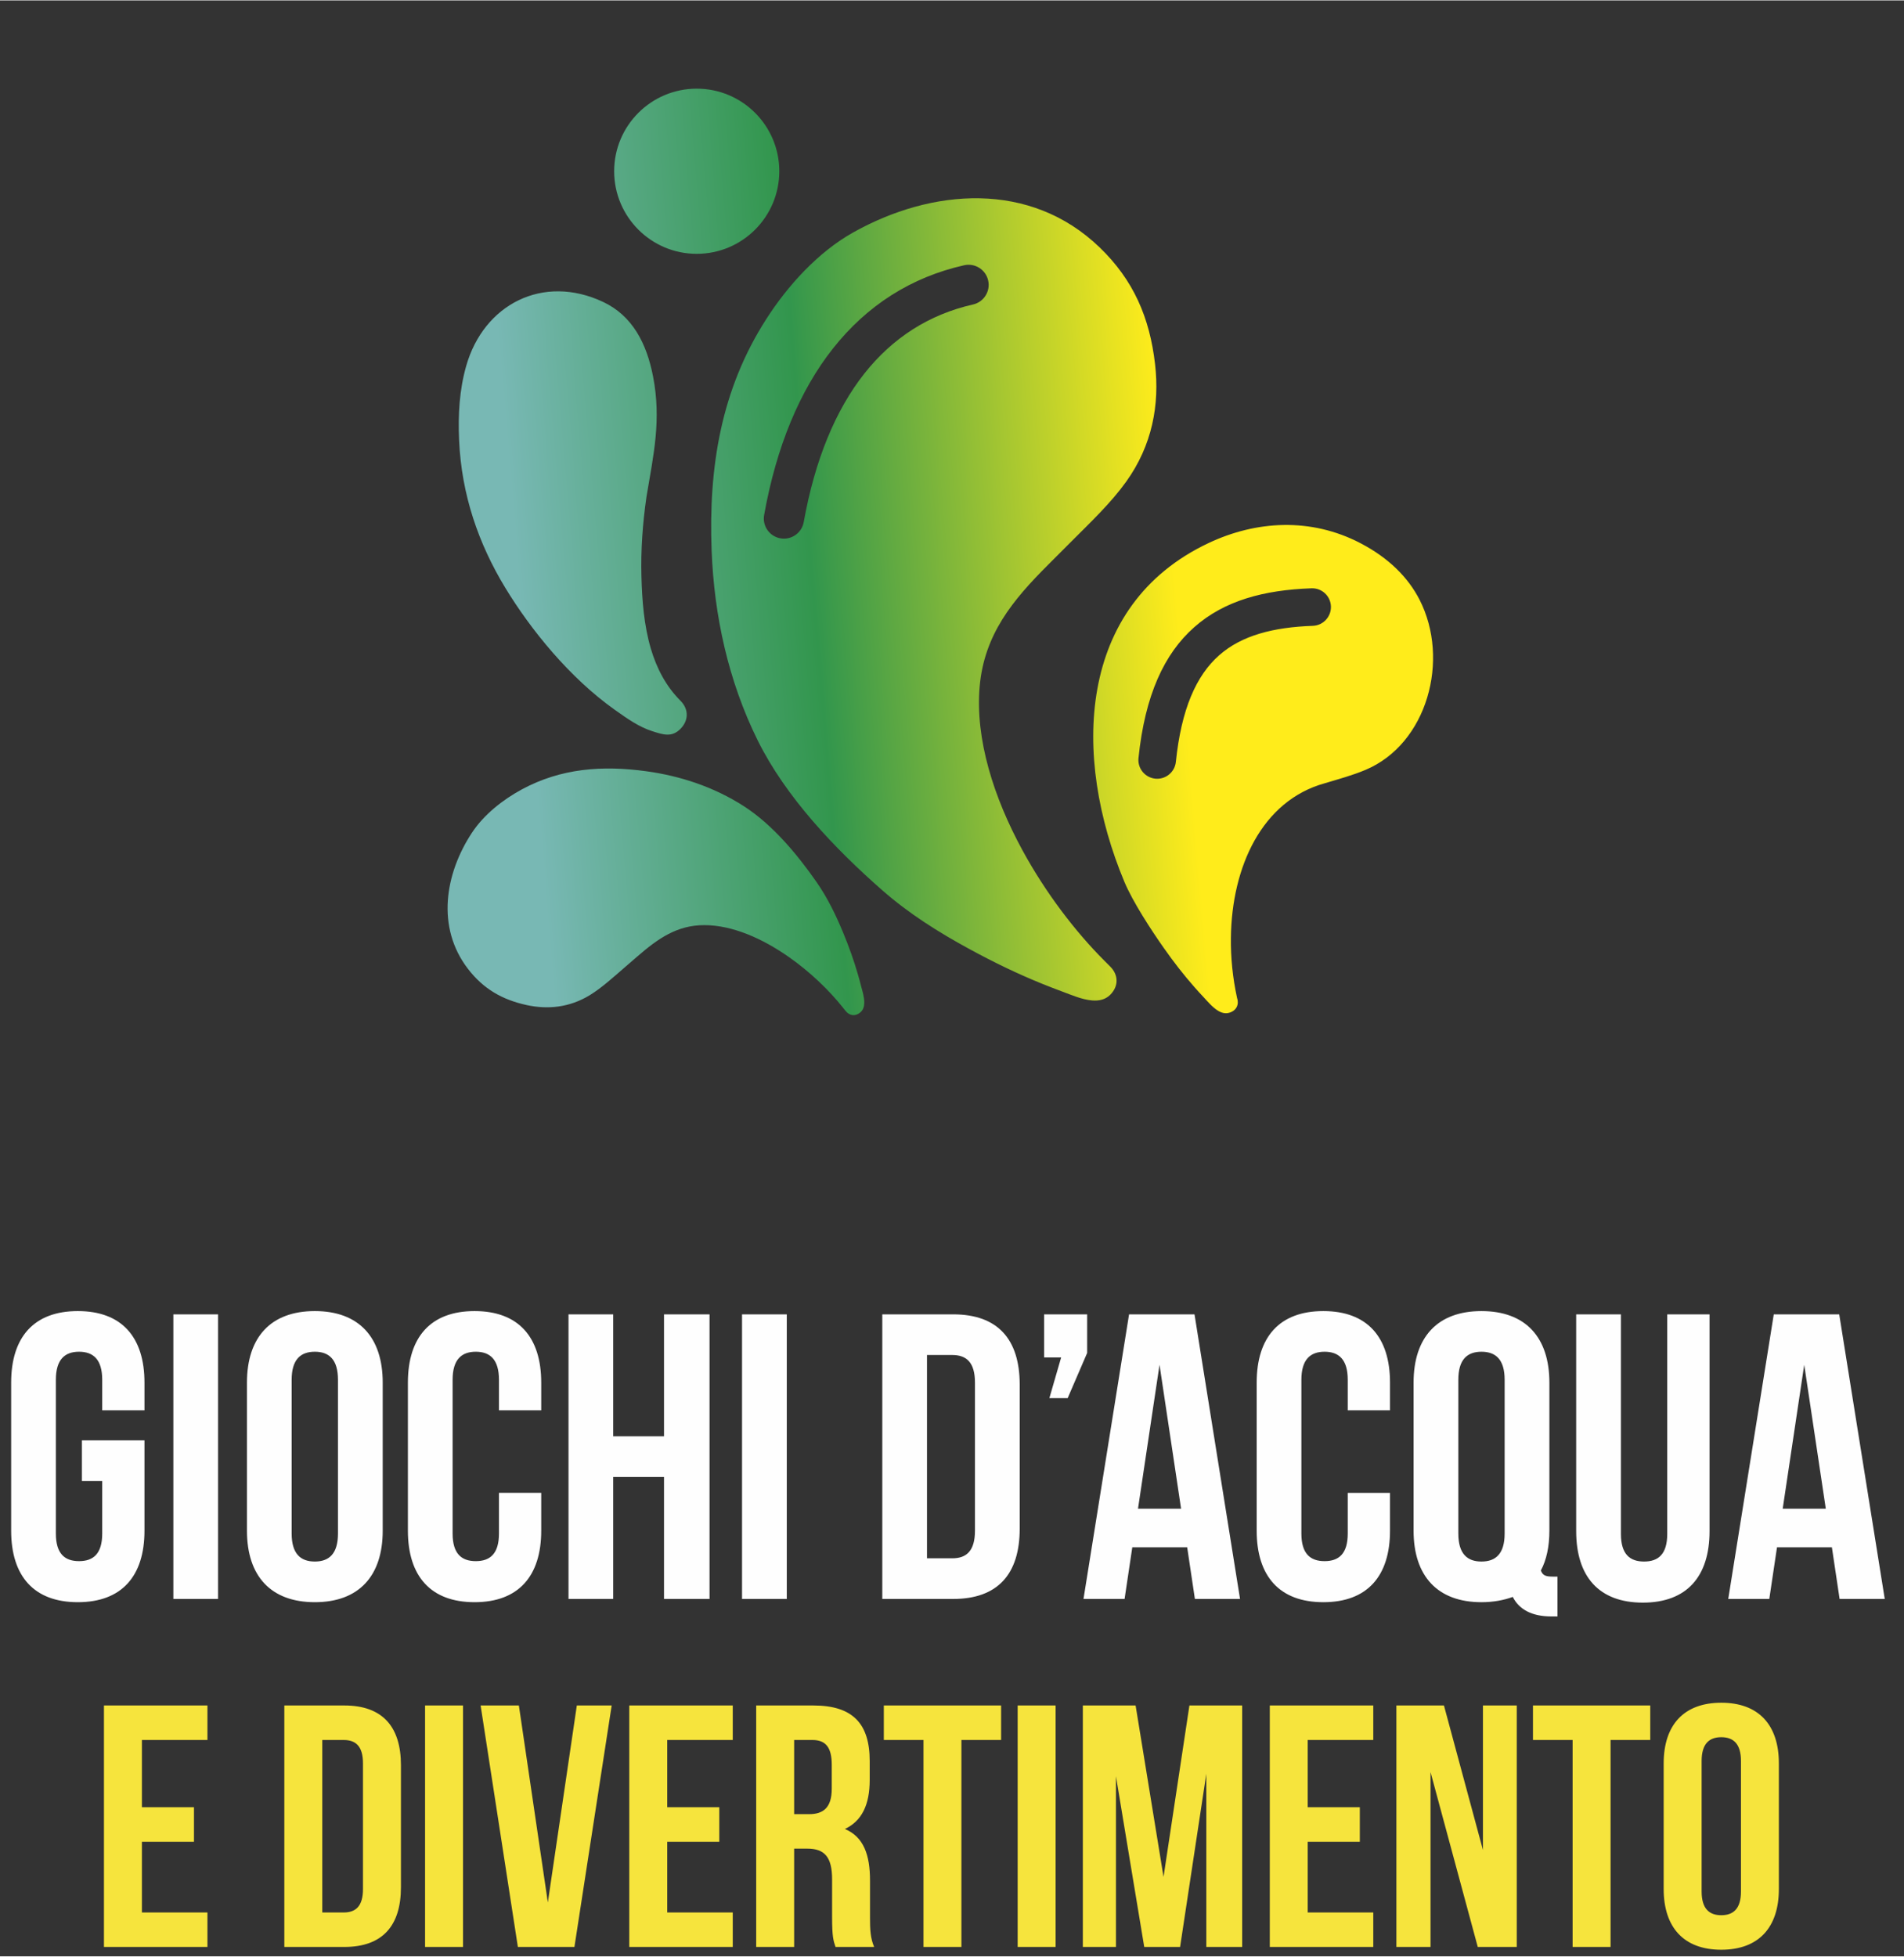
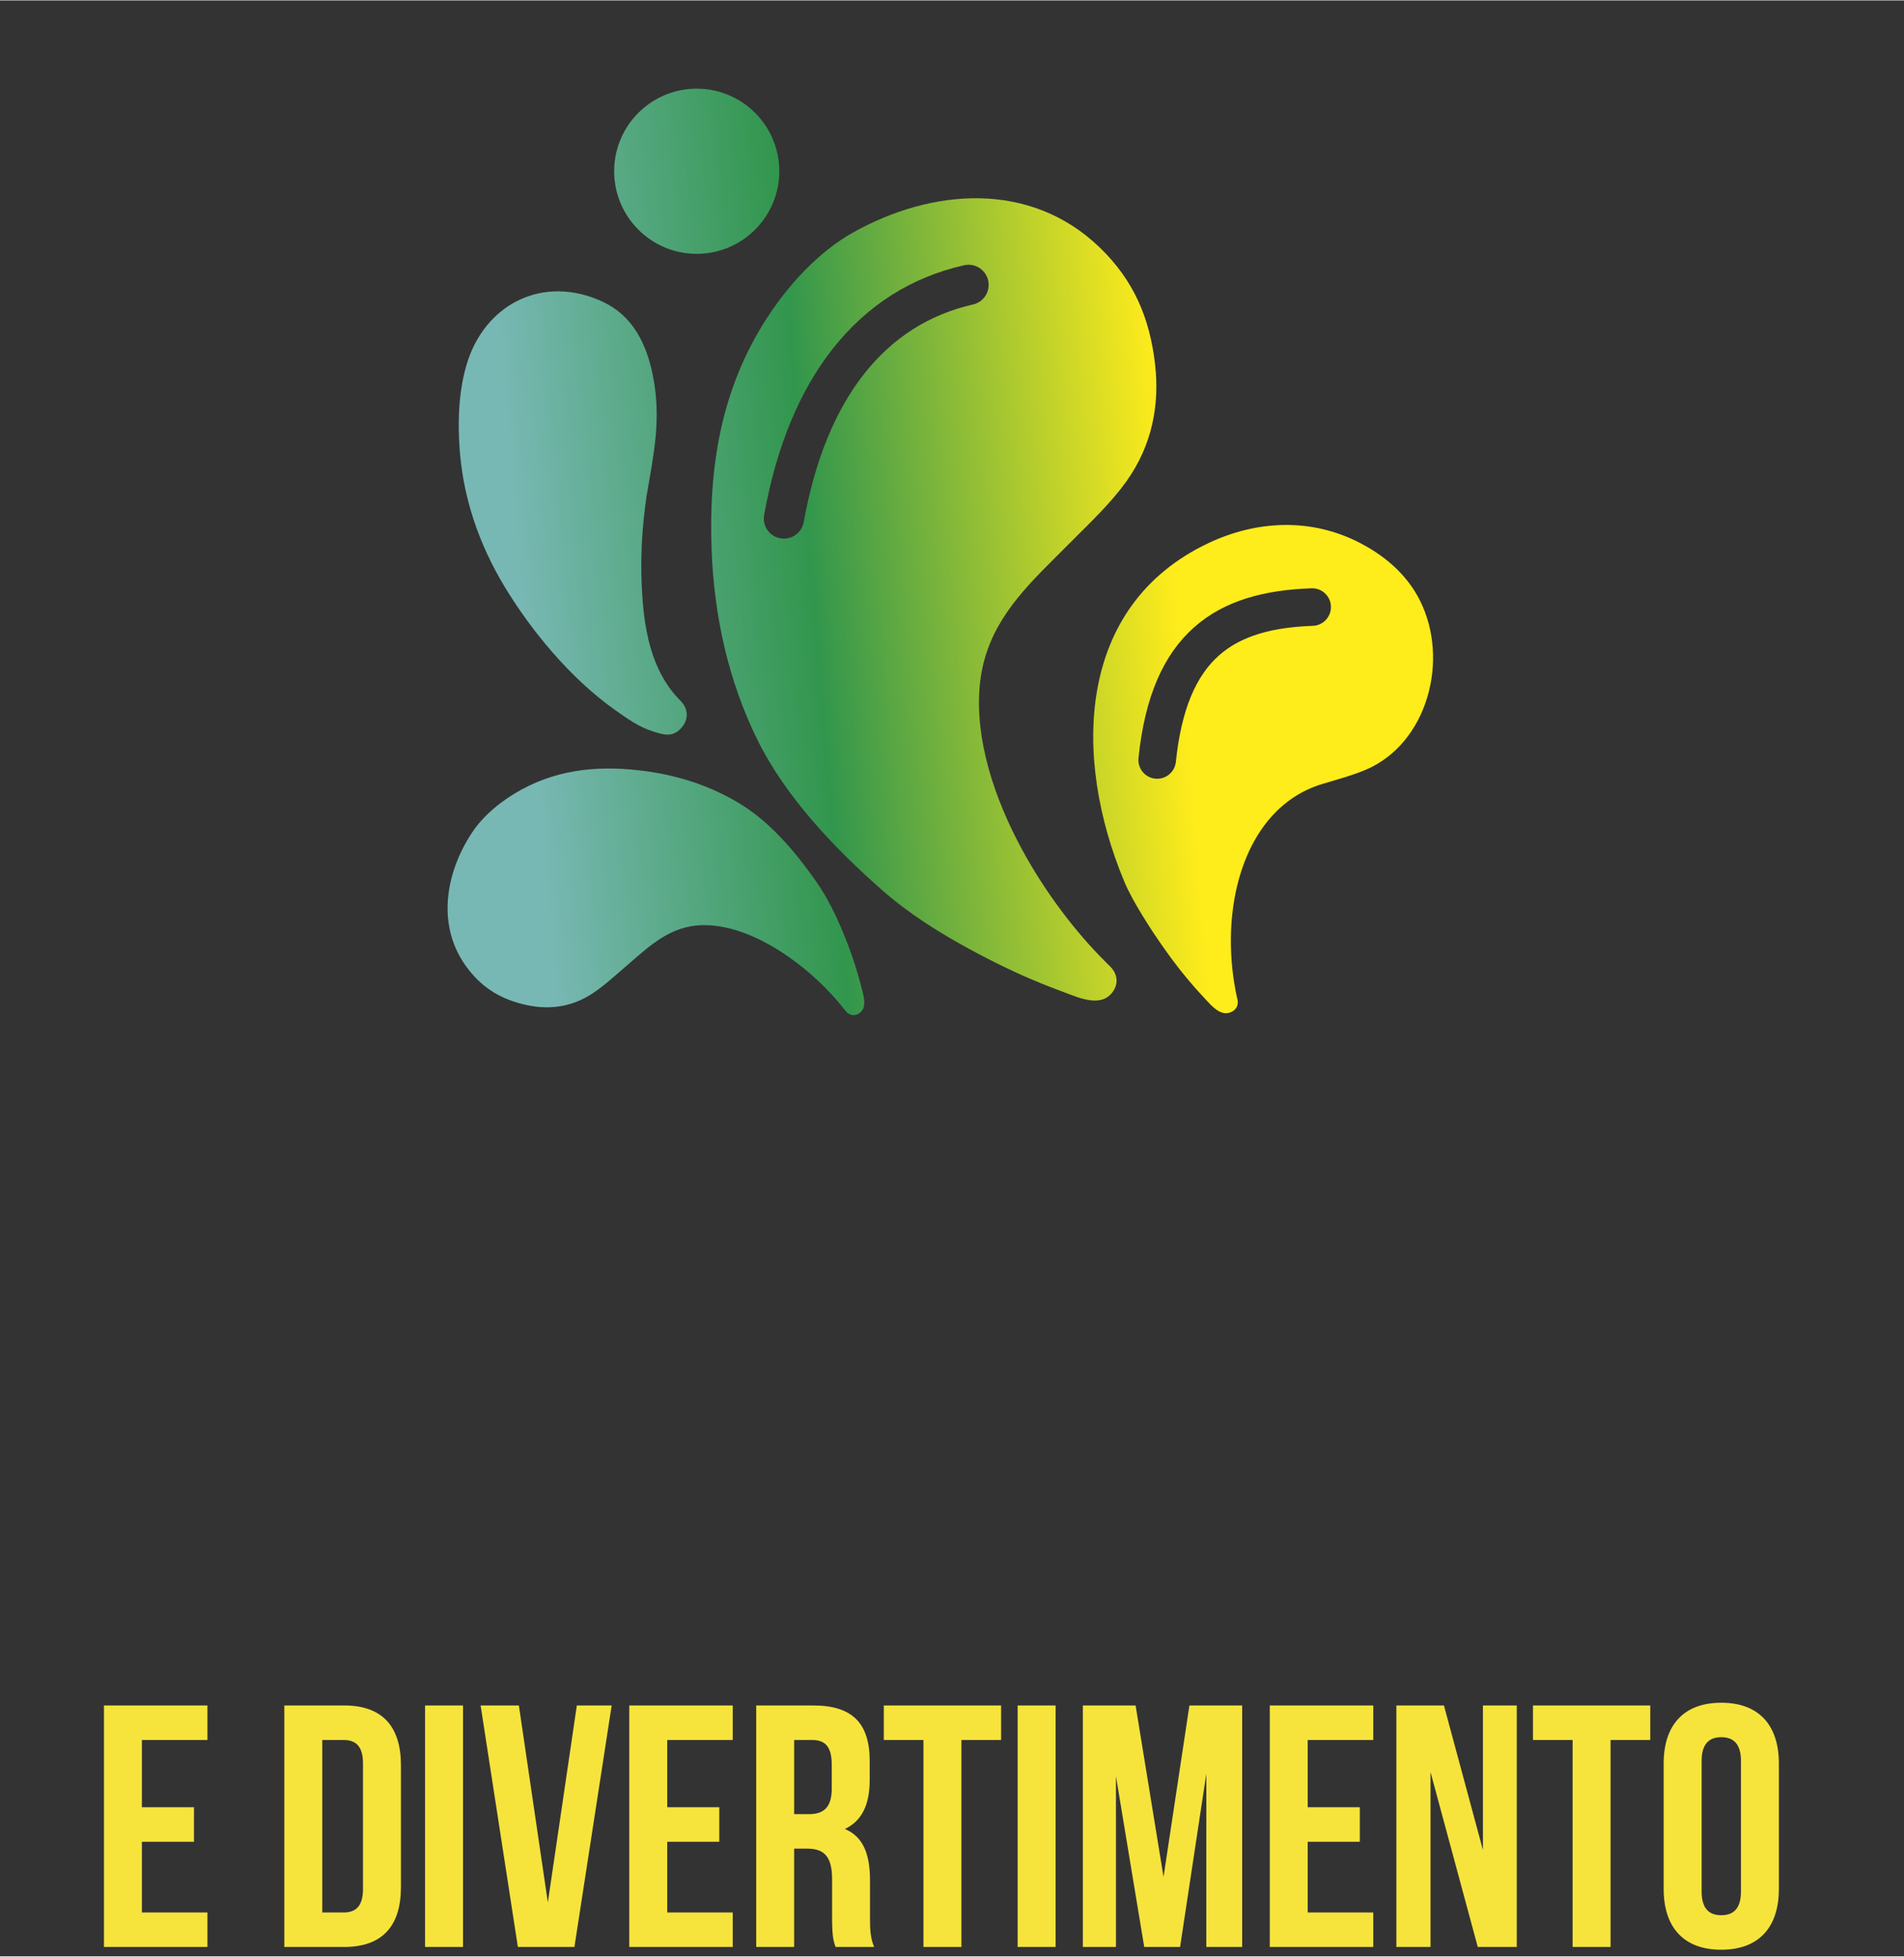
<svg xmlns="http://www.w3.org/2000/svg" xml:space="preserve" width="437px" height="449px" version="1.1" style="shape-rendering:geometricPrecision; text-rendering:geometricPrecision; image-rendering:optimizeQuality; fill-rule:evenodd; clip-rule:evenodd" viewBox="0 0 437 448.81">
  <rect x="0" y="0" width="437" height="448.81" fill="#333333" stroke="none" />
  <defs>
    <style type="text/css">
   
    .fil0 {fill:none}
    .fil1 {fill:#FEFEFE;fill-rule:nonzero}
    .fil2 {fill:#F6E43D;fill-rule:nonzero}
    .fil3 {fill:url(#id0)}
   
  </style>
    <linearGradient id="id0" gradientUnits="userSpaceOnUse" x1="98.33" y1="167.6" x2="290.24" y2="151.32">
      <stop offset="0" style="stop-opacity:1; stop-color:#78B8B4" />
      <stop offset="0.122" style="stop-opacity:1; stop-color:#78B8B4" />
      <stop offset="0.471" style="stop-opacity:1; stop-color:#32964D" />
      <stop offset="0.902" style="stop-opacity:1; stop-color:#FFEC1B" />
      <stop offset="1" style="stop-opacity:1; stop-color:#FFEC1B" />
    </linearGradient>
  </defs>
  <g id="Livello_x0020_1">
-     <rect class="fil0" x="-0.93" y="0.59" width="437" height="448.81" />
    <g id="_2049363233760">
-       <path class="fil1" d="M18.8 339.75l4.66 0 0 12.04c0,4.66 -2.05,6.34 -5.32,6.34 -3.26,0 -5.32,-1.68 -5.32,-6.34l0 -35.27c0,-4.67 2.06,-6.44 5.32,-6.44 3.27,0 5.32,1.77 5.32,6.44l0 7 9.7 0 0 -6.35c0,-10.45 -5.22,-16.42 -15.3,-16.42 -10.07,0 -15.3,5.97 -15.3,16.42l0 33.96c0,10.45 5.23,16.42 15.3,16.42 10.08,0 15.3,-5.97 15.3,-16.42l0 -20.71 -14.36 0 0 9.33zm20.99 27.06l10.26 0 0 -65.31 -10.26 0 0 65.31zm27.15 -50.29c0,-4.67 2.05,-6.44 5.32,-6.44 3.26,0 5.31,1.77 5.31,6.44l0 35.27c0,4.66 -2.05,6.43 -5.31,6.43 -3.27,0 -5.32,-1.77 -5.32,-6.43l0 -35.27zm-10.26 34.61c0,10.45 5.5,16.42 15.58,16.42 10.07,0 15.58,-5.97 15.58,-16.42l0 -33.96c0,-10.45 -5.51,-16.42 -15.58,-16.42 -10.08,0 -15.58,5.97 -15.58,16.42l0 33.96zm57.84 -8.67l0 9.33c0,4.66 -2.05,6.34 -5.32,6.34 -3.26,0 -5.32,-1.68 -5.32,-6.34l0 -35.27c0,-4.67 2.06,-6.44 5.32,-6.44 3.27,0 5.32,1.77 5.32,6.44l0 7 9.7 0 0 -6.35c0,-10.45 -5.22,-16.42 -15.3,-16.42 -10.07,0 -15.3,5.97 -15.3,16.42l0 33.96c0,10.45 5.23,16.42 15.3,16.42 10.08,0 15.3,-5.97 15.3,-16.42l0 -8.67 -9.7 0zm26.22 -3.64l11.66 0 0 27.99 10.45 0 0 -65.31 -10.45 0 0 27.99 -11.66 0 0 -27.99 -10.26 0 0 65.31 10.26 0 0 -27.99zm29.57 27.99l10.27 0 0 -65.31 -10.27 0 0 65.31zm32.19 0l16.24 0c10.26,0 15.3,-5.69 15.3,-16.14l0 -33.03c0,-10.45 -5.04,-16.14 -15.3,-16.14l-16.24 0 0 65.31zm16.05 -55.98c3.27,0 5.22,1.68 5.22,6.34l0 33.96c0,4.67 -1.95,6.35 -5.22,6.35l-5.79 0 0 -46.65 5.79 0zm25 0.56l-2.7 9.33 4.2 0 4.47 -10.36 0 -8.86 -9.88 0 0 9.89 3.91 0zm30.61 -9.89l-15.02 0 -10.46 65.31 9.43 0 1.77 -11.85 12.6 0 1.77 11.85 10.36 0 -10.45 -65.31zm-8.03 11.57l4.95 33.03 -9.89 0 4.94 -33.03zm43.2 29.39l0 9.33c0,4.66 -2.05,6.34 -5.32,6.34 -3.26,0 -5.32,-1.68 -5.32,-6.34l0 -35.27c0,-4.67 2.06,-6.44 5.32,-6.44 3.27,0 5.32,1.77 5.32,6.44l0 7 9.7 0 0 -6.35c0,-10.45 -5.22,-16.42 -15.3,-16.42 -10.07,0 -15.3,5.97 -15.3,16.42l0 33.96c0,10.45 5.23,16.42 15.3,16.42 10.08,0 15.3,-5.97 15.3,-16.42l0 -8.67 -9.7 0zm15.11 8.67c0,10.45 5.51,16.42 15.58,16.42 2.71,0 5.14,-0.46 7.19,-1.21 1.4,2.8 4.29,4.48 8.86,4.48l1.4 0 0 -9.14 -0.93 0c-1.68,0 -2.43,-0.19 -2.89,-1.4 1.3,-2.43 1.96,-5.51 1.96,-9.15l0 -33.96c0,-10.45 -5.51,-16.42 -15.59,-16.42 -10.07,0 -15.58,5.97 -15.58,16.42l0 33.96zm10.27 -34.61c0,-4.67 2.05,-6.44 5.31,-6.44 3.27,0 5.32,1.77 5.32,6.44l0 35.27c0,4.66 -2.05,6.43 -5.32,6.43 -3.26,0 -5.31,-1.77 -5.31,-6.43l0 -35.27zm27.05 -15.02l0 49.73c0,10.45 5.23,16.42 15.3,16.42 10.08,0 15.31,-5.97 15.31,-16.42l0 -49.73 -9.71 0 0 50.38c0,4.66 -2.05,6.34 -5.32,6.34 -3.26,0 -5.31,-1.68 -5.31,-6.34l0 -50.38 -10.27 0zm60.37 0l-15.02 0 -10.45 65.31 9.42 0 1.77 -11.85 12.6 0 1.77 11.85 10.36 0 -10.45 -65.31zm-8.03 11.57l4.95 33.03 -9.89 0 4.94 -33.03z" />
      <path class="fil2" d="M32.57 399.17l15.04 0 0 -7.92 -23.75 0 0 55.41 23.75 0 0 -7.91 -15.04 0 0 -16.23 11.95 0 0 -7.92 -11.95 0 0 -15.43zm32.69 47.49l13.78 0c8.71,0 12.98,-4.82 12.98,-13.69l0 -28.03c0,-8.86 -4.27,-13.69 -12.98,-13.69l-13.78 0 0 55.41zm13.62 -47.49c2.77,0 4.43,1.42 4.43,5.38l0 28.81c0,3.96 -1.66,5.39 -4.43,5.39l-4.91 0 0 -39.58 4.91 0zm18.68 47.49l8.71 0 0 -55.41 -8.71 0 0 55.41zm21.53 -55.41l-8.78 0 8.55 55.41 12.98 0 8.55 -55.41 -8 0 -6.65 45.2 -6.65 -45.2zm34.05 7.92l15.04 0 0 -7.92 -23.75 0 0 55.41 23.75 0 0 -7.91 -15.04 0 0 -16.23 11.95 0 0 -7.92 -11.95 0 0 -15.43zm47.49 47.49c-0.87,-2.05 -0.95,-4.03 -0.95,-6.72l0 -8.55c0,-5.78 -1.42,-9.98 -5.77,-11.8 3.88,-1.82 5.7,-5.54 5.7,-11.24l0 -4.36c0,-8.55 -3.88,-12.74 -12.91,-12.74l-13.14 0 0 55.41 8.71 0 0 -22.56 3.01 0c3.96,0 5.7,1.9 5.7,7.05l0 8.71c0,4.51 0.31,5.38 0.79,6.8l8.86 0zm-14.17 -47.49c3.09,0 4.44,1.74 4.44,5.7l0 5.46c0,4.43 -1.98,5.86 -5.23,5.86l-3.4 0 0 -17.02 4.19 0zm16.39 0l9.1 0 0 47.49 8.71 0 0 -47.49 9.11 0 0 -7.92 -26.92 0 0 7.92zm30.72 47.49l8.71 0 0 -55.41 -8.71 0 0 55.41zm27.07 -55.41l-12.11 0 0 55.41 7.6 0 0 -39.18 6.49 39.18 8.23 0 6.02 -39.74 0 39.74 8.23 0 0 -55.41 -12.11 0 -5.94 39.34 -6.41 -39.34zm39.5 7.92l15.05 0 0 -7.92 -23.75 0 0 55.41 23.75 0 0 -7.91 -15.05 0 0 -16.23 11.96 0 0 -7.92 -11.96 0 0 -15.43zm39.03 47.49l8.95 0 0 -55.41 -7.76 0 0 33.17 -8.95 -33.17 -10.92 0 0 55.41 7.84 0 0 -40.13 10.84 40.13zm12.67 -47.49l9.1 0 0 47.49 8.71 0 0 -47.49 9.11 0 0 -7.92 -26.92 0 0 7.92zm38.71 4.82c0,-3.95 1.74,-5.46 4.51,-5.46 2.78,0 4.52,1.51 4.52,5.46l0 29.93c0,3.96 -1.74,5.46 -4.52,5.46 -2.77,0 -4.51,-1.5 -4.51,-5.46l0 -29.93zm-8.71 29.37c0,8.87 4.67,13.94 13.22,13.94 8.55,0 13.22,-5.07 13.22,-13.94l0 -28.81c0,-8.87 -4.67,-13.93 -13.22,-13.93 -8.55,0 -13.22,5.06 -13.22,13.93l0 28.81z" />
      <path class="fil3" d="M108.33 190.97c2.77,-4.19 7.13,-7.59 11.41,-9.91 9.05,-4.9 18.58,-5.55 28.54,-4.19 7.87,1.07 15.61,3.63 22.41,8 6.53,4.19 12.22,10.97 16.72,17.43 2.53,3.64 4.43,7.56 6.11,11.62 1.37,3.33 2.46,6.38 3.38,9.56 0.26,0.89 0.51,1.8 0.74,2.72 0.29,1.1 0.74,2.52 0.72,3.78 0,0.87 -0.23,1.66 -0.88,2.22 -1.17,1.01 -2.52,0.79 -3.41,-0.33 -0.21,-0.26 -0.42,-0.52 -0.62,-0.78 -3.2,-4.02 -7.56,-8.21 -12.43,-11.61 -6.06,-4.24 -12.91,-7.27 -19.31,-7.29 -6.34,-0.03 -10.77,3.15 -15.43,7.19 -0.93,0.8 -1.87,1.61 -2.8,2.42 -2.95,2.55 -5.38,4.78 -8.13,6.47 -4.65,2.83 -9.63,3.32 -14.51,2.25 -5.52,-1.21 -9.88,-3.66 -13.45,-8.32 -7.31,-9.52 -5.27,-21.82 0.94,-31.23zm112.95 -130.2c2.49,-0.56 4.96,1 5.52,3.49 0.56,2.49 -1,4.96 -3.49,5.52 -10.01,2.26 -18.4,7.6 -24.91,15.82 -6.63,8.39 -11.37,19.82 -13.93,34.1 -0.45,2.51 -2.85,4.18 -5.36,3.73 -2.51,-0.45 -4.18,-2.85 -3.73,-5.35 2.84,-15.81 8.21,-28.61 15.78,-38.19 7.85,-9.94 18.01,-16.39 30.12,-19.12zm79.73 74.13c2.38,-0.09 4.38,1.77 4.46,4.15 0.08,2.38 -1.78,4.38 -4.16,4.46 -8.98,0.32 -16.3,2.16 -21.51,6.77 -5.25,4.64 -8.67,12.35 -9.92,24.44 -0.24,2.37 -2.36,4.1 -4.73,3.86 -2.37,-0.25 -4.09,-2.36 -3.85,-4.73 1.49,-14.44 5.91,-23.94 12.79,-30.02 6.92,-6.12 16.02,-8.55 26.92,-8.93zm-42.96 67.32c1.94,4.63 6.16,11.08 9.02,15.15 2.35,3.35 4.61,6.24 7.09,9.06 0.7,0.79 1.41,1.58 2.15,2.36 0.88,0.95 1.97,2.24 3.18,3 0.83,0.52 1.73,0.78 2.66,0.5 1.67,-0.5 2.29,-1.93 1.76,-3.46 -0.98,-4.52 -1.46,-9.17 -1.4,-13.73 0.19,-16.3 7.13,-31.48 21.56,-35.47 3.14,-0.94 6.34,-1.81 9.32,-3.06 14.22,-5.97 19.44,-25.3 12.43,-39.03 -2.62,-5.13 -7.06,-9.58 -13.49,-12.95 -11.53,-6.05 -24.12,-5.17 -34.91,-0.09 -30.38,14.31 -31.33,49.11 -19.37,77.72zm-62.28 -148.95c-8.05,4.52 -14.97,12.17 -19.89,19.84 -10.44,16.25 -13.27,34.09 -12.55,53.1 0.57,15.02 3.86,30.03 10.57,43.58 6.44,13.01 17.71,24.86 28.61,34.41 6.14,5.38 12.9,9.62 19.94,13.45 5.78,3.15 11.11,5.71 16.7,7.98 1.56,0.63 3.16,1.25 4.78,1.85 1.94,0.72 4.44,1.81 6.72,1.99 1.57,0.13 3.03,-0.17 4.16,-1.29 2.03,-2.04 1.86,-4.63 0,-6.49 -0.43,-0.43 -0.87,-0.87 -1.3,-1.3 -6.72,-6.71 -13.52,-15.62 -18.83,-25.36 -6.61,-12.13 -10.89,-25.55 -9.83,-37.61 1.06,-11.95 7.58,-19.79 15.68,-27.89 1.62,-1.63 3.24,-3.25 4.86,-4.87 5.14,-5.14 9.59,-9.35 13.11,-14.26 5.93,-8.29 7.69,-17.58 6.6,-26.97 -1.23,-10.62 -4.91,-19.22 -12.7,-26.74 -15.94,-15.37 -38.53,-13.58 -56.63,-3.42zm-35.86 -33.02c10.47,0 18.95,8.49 18.95,18.95 0,10.46 -8.48,18.95 -18.95,18.95 -10.46,0 -18.95,-8.49 -18.95,-18.95 0,-10.46 8.49,-18.95 18.95,-18.95zm-52.91 63.63c-1.56,5.46 -1.89,11.18 -1.63,17.02 0.55,12.6 4.49,23.79 10.54,33.79 5.96,9.82 14.88,20.76 25.15,28.06 3.08,2.19 5.64,3.97 8.62,4.93 2.61,0.84 4.52,1.45 6.48,-0.51 1.86,-1.86 2.03,-4.46 0,-6.49 -3.37,-3.38 -5.47,-7.5 -6.78,-11.93 -1.58,-5.34 -2.02,-11.13 -2.16,-16.59 -0.16,-6.03 0.27,-12.08 1.15,-18.21 1.62,-9.71 3.46,-17.63 1.52,-27.65 -1.46,-7.56 -4.72,-13.94 -11.46,-17.11 -13.82,-6.5 -27.41,0.56 -31.43,14.69z" />
    </g>
  </g>
</svg>